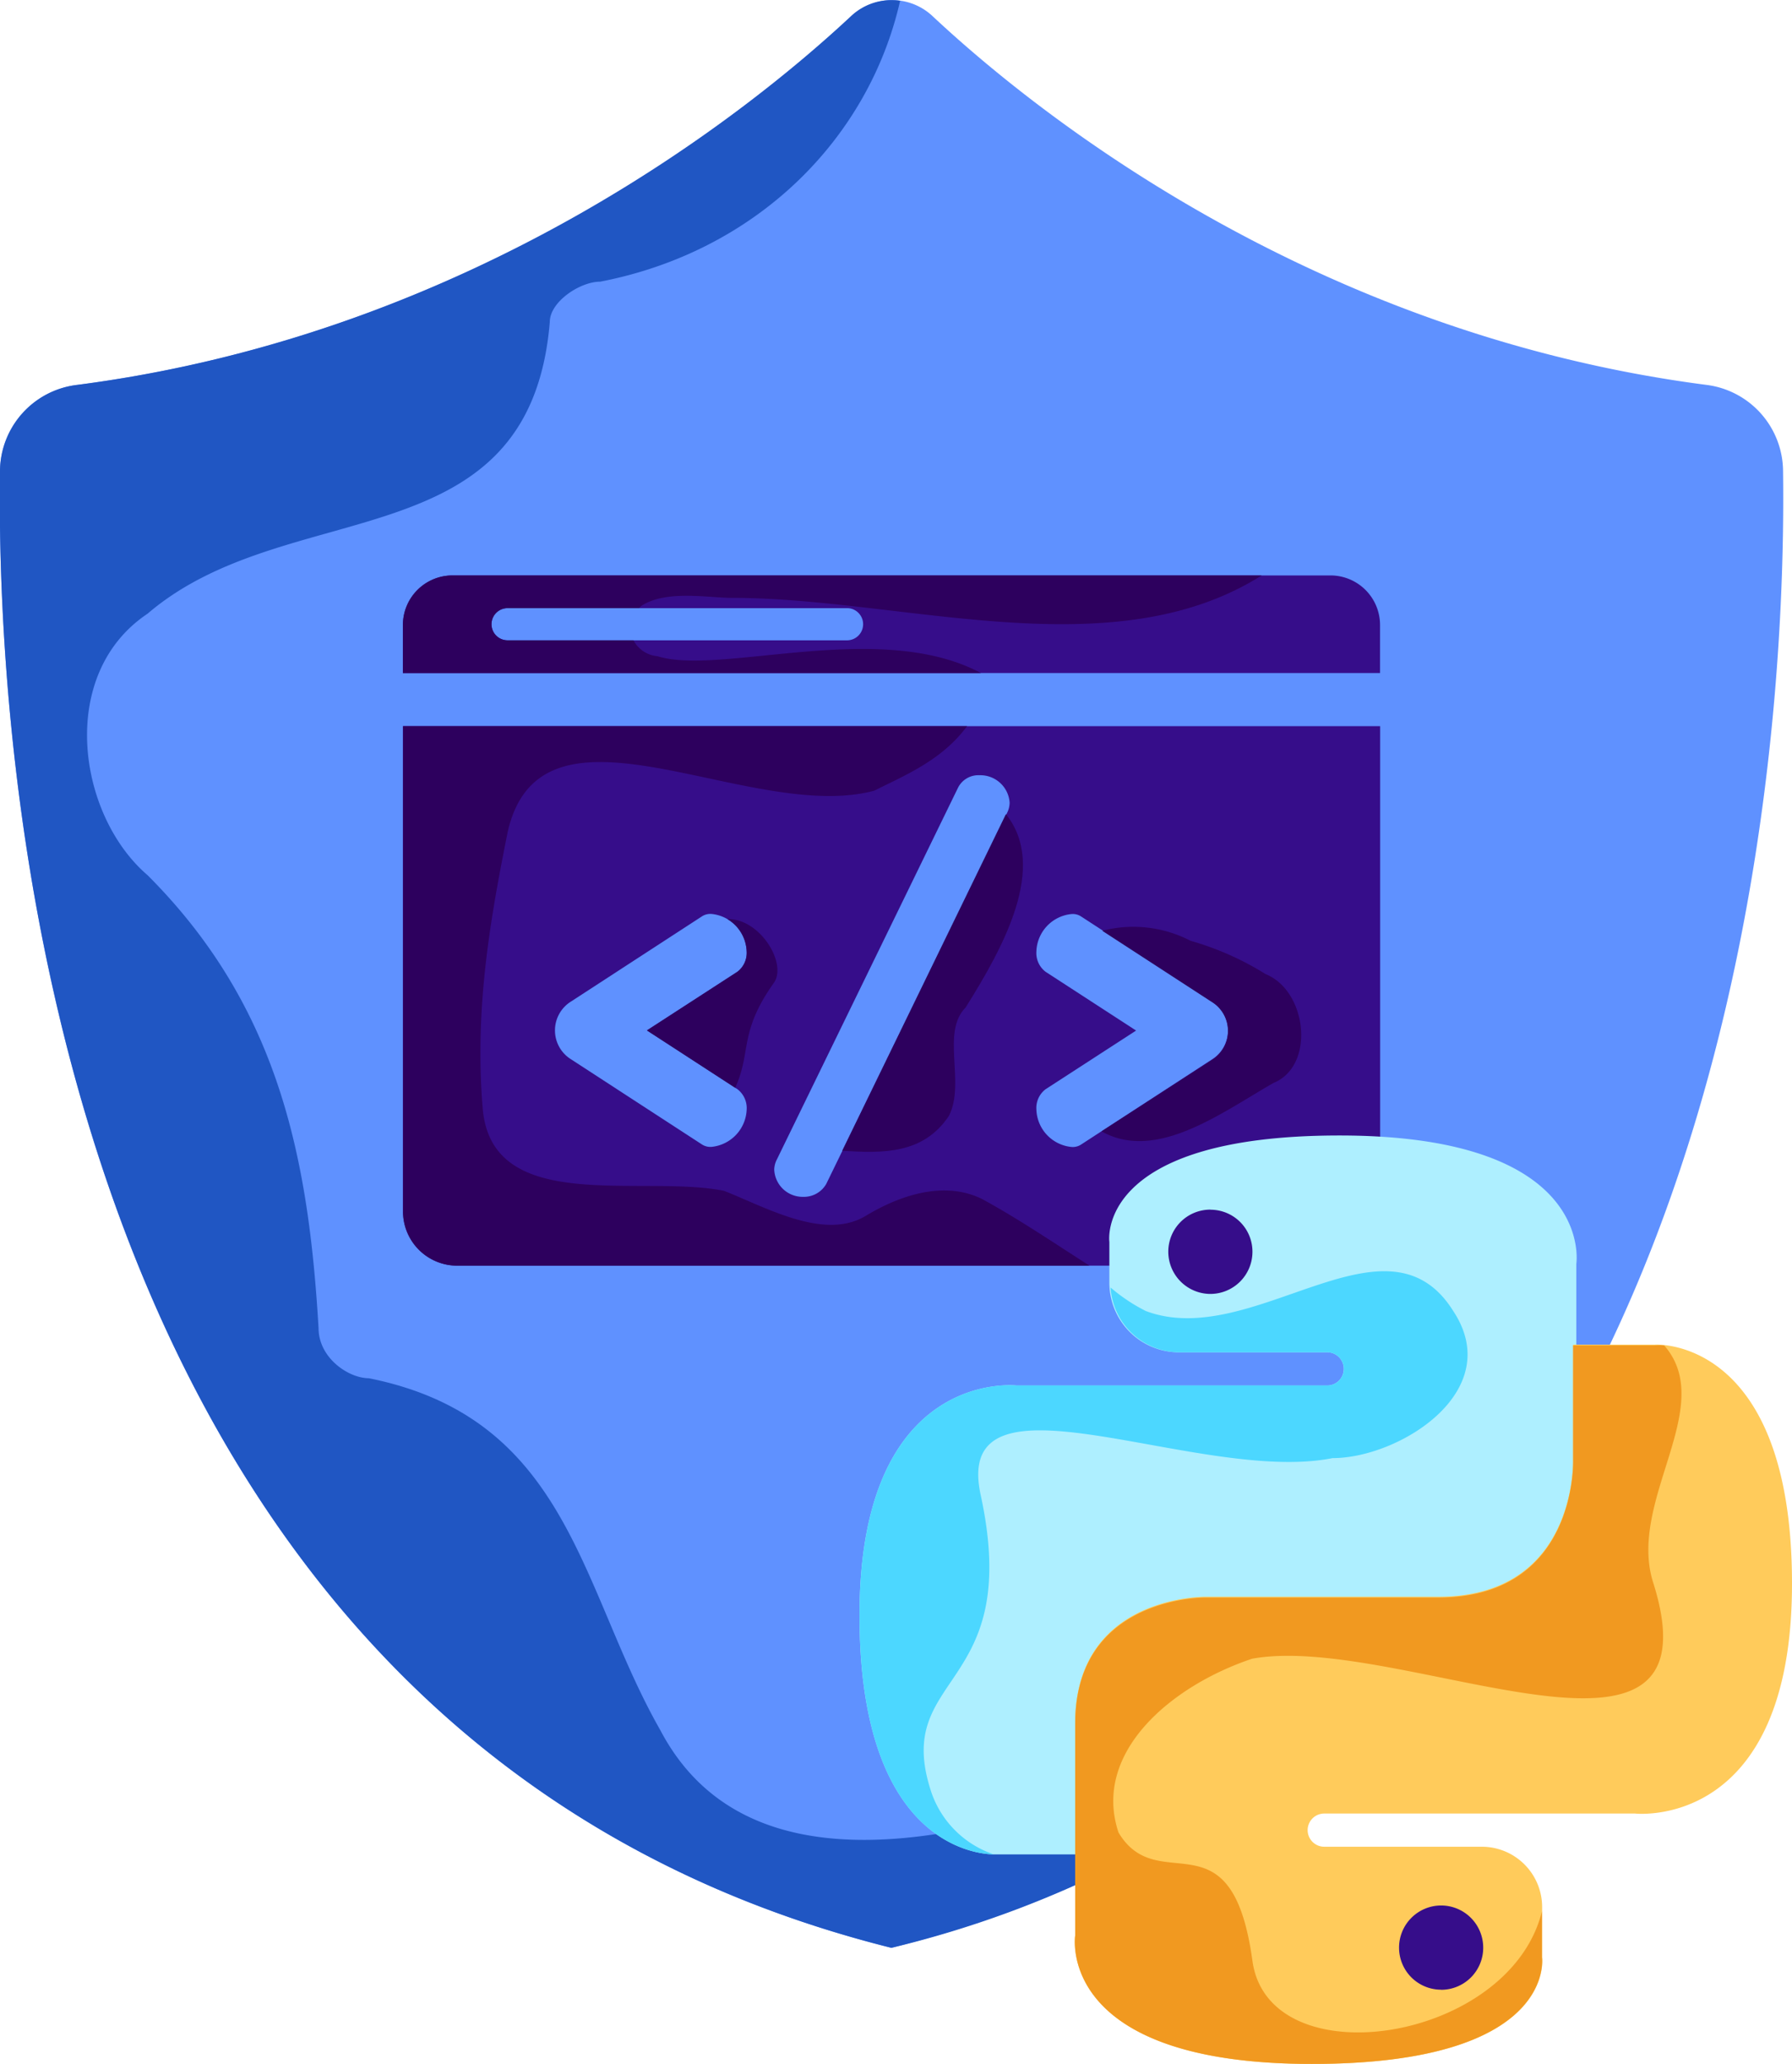
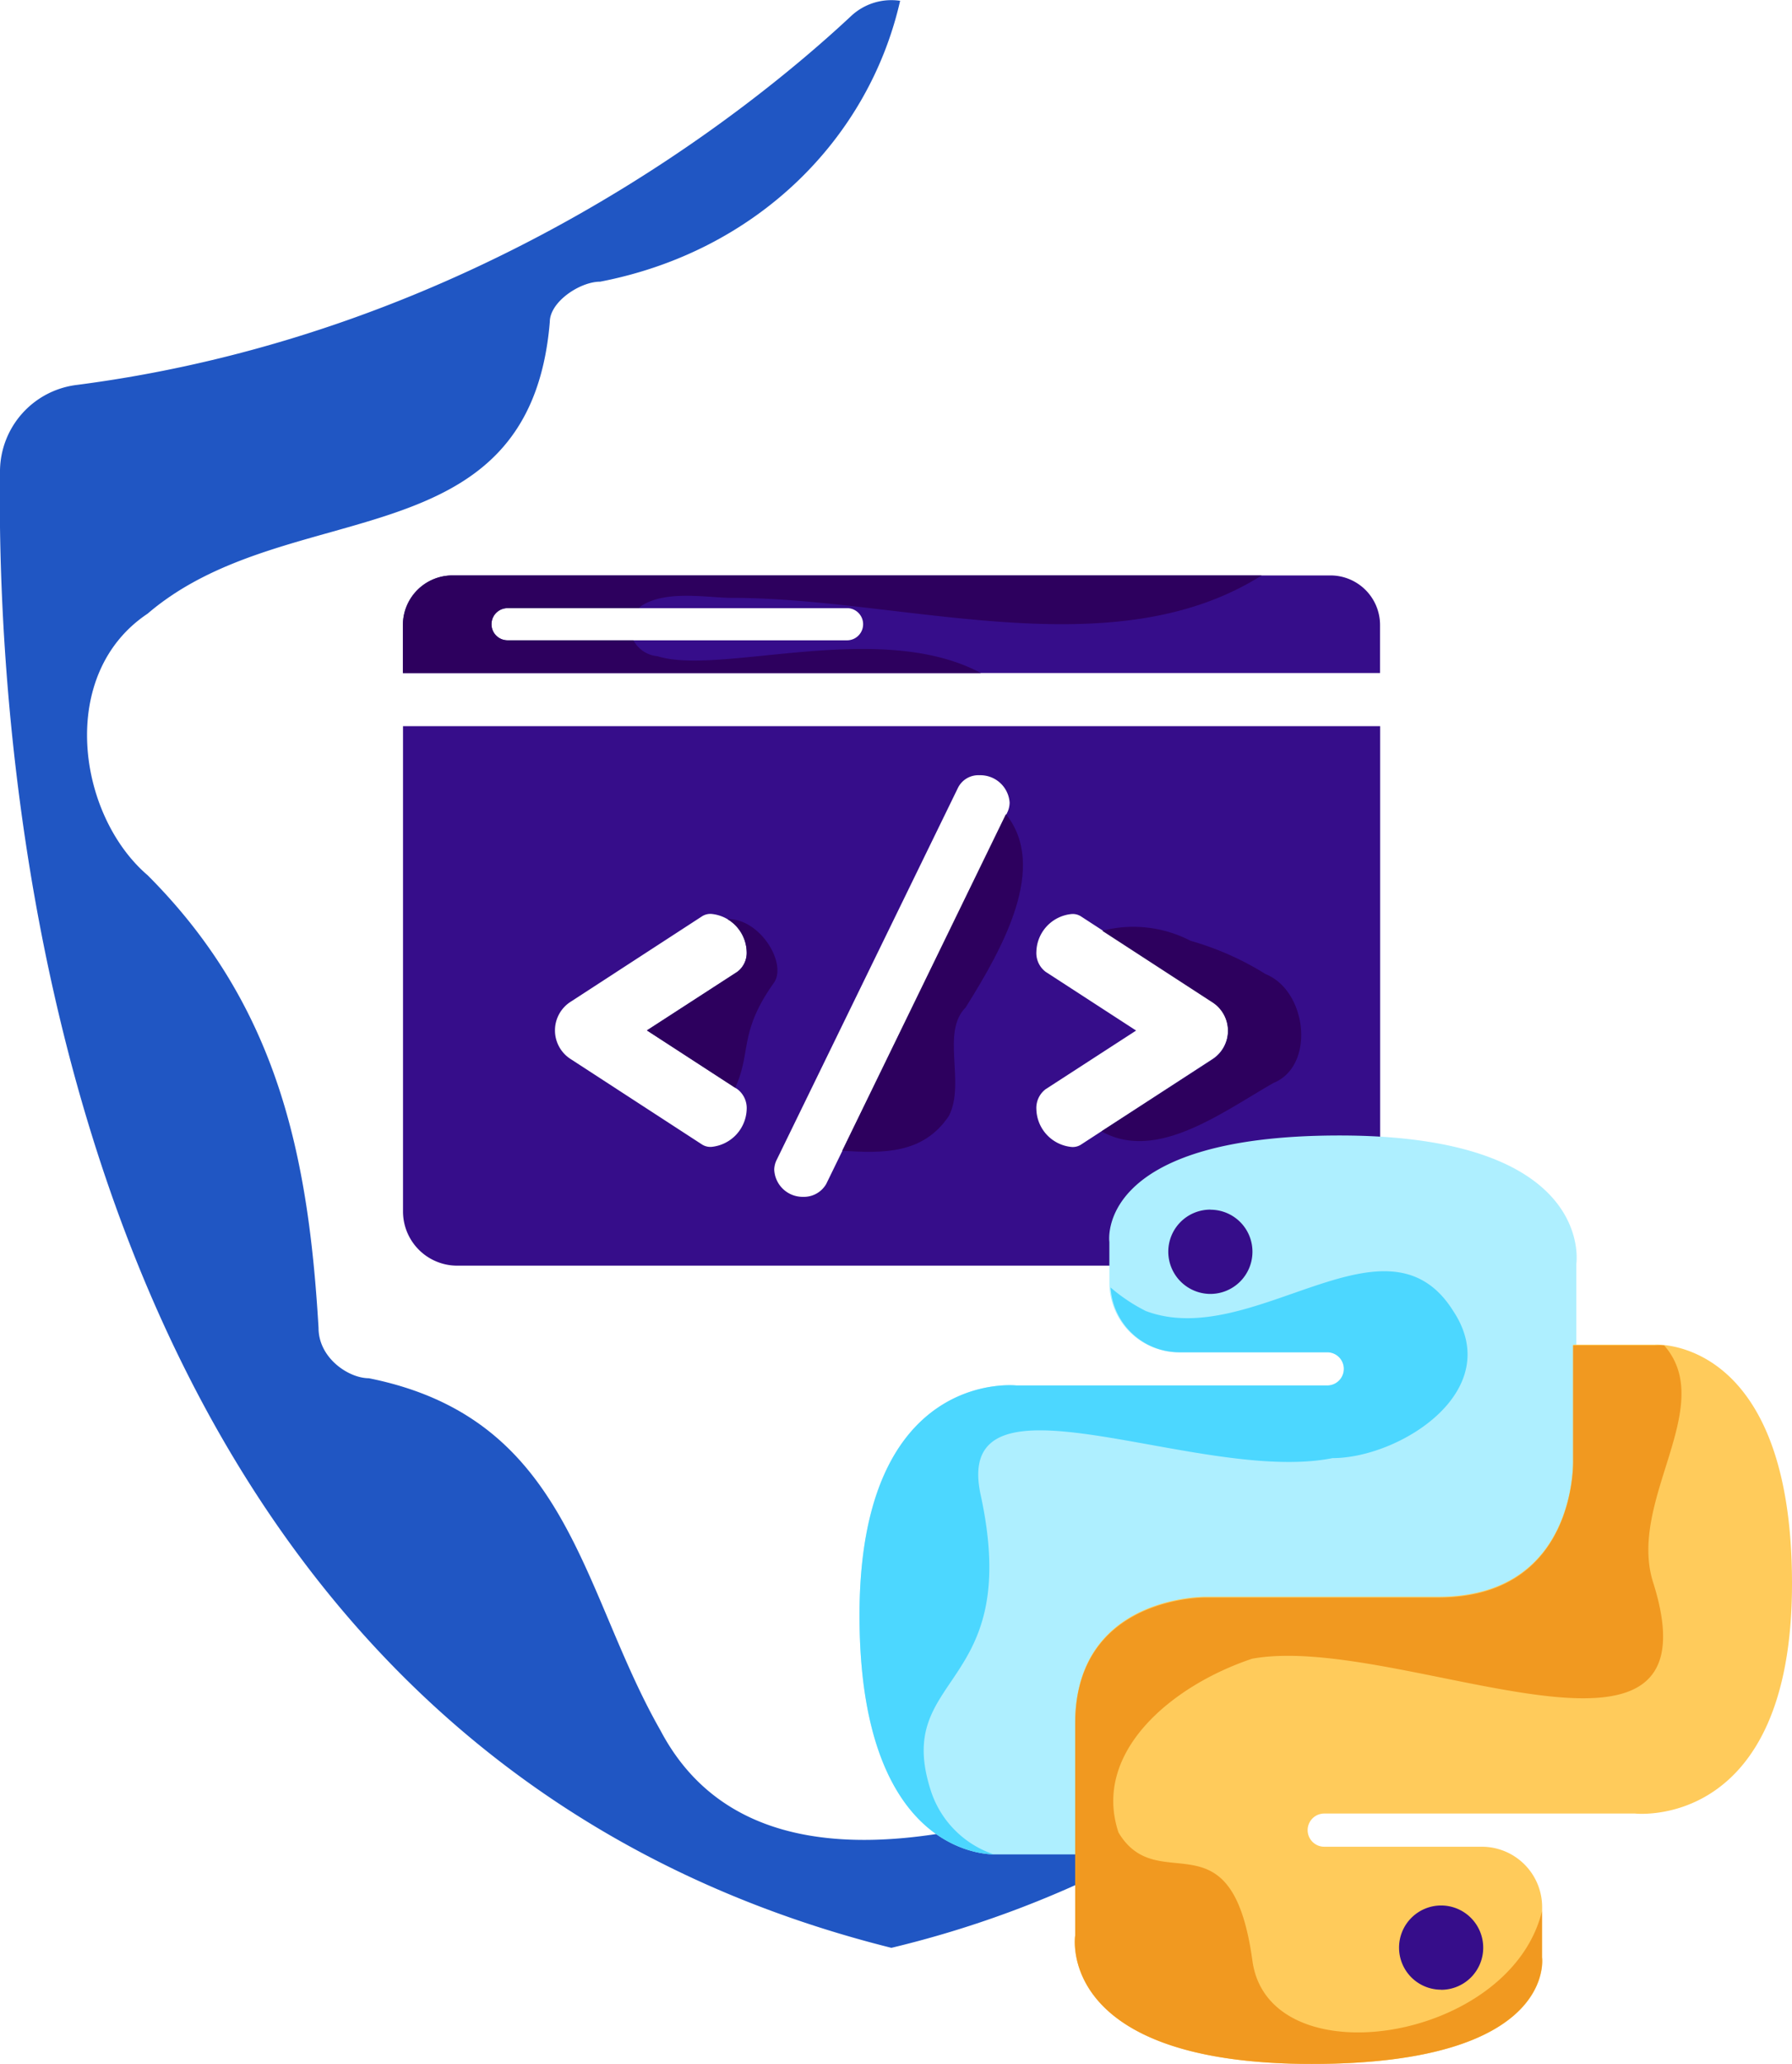
<svg xmlns="http://www.w3.org/2000/svg" viewBox="0 0 178.22 205.16">
  <defs>
    <style>.cls-1{fill:#5f91ff;}.cls-2{fill:#2056c3;}.cls-3{fill:#360d8a;}.cls-4{fill:#2d005e;}.cls-5{fill:#aeefff;}.cls-6{fill:#4cd7ff;}.cls-7{fill:#ffcb5b;}.cls-8{fill:#f19920;}</style>
  </defs>
  <title>Asset 118</title>
  <g id="Layer_2" data-name="Layer 2">
    <g id="Layer_1-2" data-name="Layer 1">
-       <path class="cls-1" d="M177.33,46.75a8.7,8.7,0,0,0-7.61-8.49c-39.65-5.13-67.17-27.47-77-36.68a5.88,5.88,0,0,0-8,0c-9.86,9.21-37.39,31.55-77,36.68A8.69,8.69,0,0,0,0,46.75c-.39,28.36,4.5,125.83,88.65,146.87C172.83,172.58,177.72,75.11,177.33,46.75Z" />
      <path class="cls-2" d="M121.68,173c-18,8-46,18-56-1-8-14-9-31-29-35-2,0-5-2-5-5-1-17-4-32-17-45-7-6-9-20,0-26,14-12,38-5,40-29,0-2,3-4,5-4C75.24,25,86.4,13.81,89.52.08a5.86,5.86,0,0,0-4.86,1.5c-9.86,9.21-37.39,31.55-77,36.68A8.69,8.69,0,0,0,0,46.75c-.39,28.36,4.5,125.83,88.65,146.87a103.49,103.49,0,0,0,43.18-22A19.34,19.34,0,0,0,121.68,173Z" />
      <path class="cls-3" d="M132.34,57.2H45a4.93,4.93,0,0,0-4.93,4.93V66.9h97.18V62.13A4.93,4.93,0,0,0,132.34,57.2Zm-48.1,6.45H50.48a1.6,1.6,0,1,1,0-3.2H84.24a1.6,1.6,0,1,1,0,3.2Z" />
      <path class="cls-3" d="M40.08,72.18v48.24a5.39,5.39,0,0,0,5.4,5.39h86.39a5.39,5.39,0,0,0,5.39-5.39V72.18Zm33.26,36.09a2.36,2.36,0,0,1,.92,2A3.88,3.88,0,0,1,70.78,114a1.54,1.54,0,0,1-1-.26l-13-8.45a3.38,3.38,0,0,1,0-5.73l13-8.45a1.54,1.54,0,0,1,1-.26,3.88,3.88,0,0,1,3.48,3.74,2.36,2.36,0,0,1-.92,2l-9,5.83Zm26.83-27.49-18,36.91a2.56,2.56,0,0,1-2.3,1.28A2.83,2.83,0,0,1,77,116.26a2.31,2.31,0,0,1,.26-1l18-36.92a2.26,2.26,0,0,1,2.15-1.28,2.92,2.92,0,0,1,3,2.71A2.3,2.3,0,0,1,100.17,80.78Zm20.38,24.52-13,8.45a1.51,1.51,0,0,1-1,.26,3.87,3.87,0,0,1-3.48-3.74,2.34,2.34,0,0,1,.92-2l9-5.83-9-5.84a2.34,2.34,0,0,1-.92-2,3.87,3.87,0,0,1,3.48-3.74,1.51,1.51,0,0,1,1,.26l13,8.45a3.39,3.39,0,0,1,0,5.73Z" />
      <path class="cls-4" d="M65.39,65.23A3,3,0,0,1,63,63.65H50.48a1.6,1.6,0,1,1,0-3.2H63.56c.06-.06.1-.13.17-.19,2.48-1.66,6.63-.83,9.11-.83,16.92,0,37.74,7.17,52.64-2.23H45a4.93,4.93,0,0,0-4.93,4.93V66.9H97.55C87.48,61.52,71.62,67.19,65.39,65.23Z" />
-       <path class="cls-4" d="M97.7,119.2c-3.32-1.66-7.46-.83-11.6,1.66S76.16,120,72,118.37c-8.28-1.66-23.19,2.49-24-8.28-.83-10,.83-19.06,2.48-27.34,3.32-14.92,24-.83,36.46-4.15,3-1.51,6.72-3,9.24-6.42H40.08v48.24a5.39,5.39,0,0,0,5.4,5.39h62.87C104.79,123.53,101.31,121.17,97.7,119.2Z" />
      <path class="cls-4" d="M83.76,114.39c4,.25,8.06.37,10.62-3.48,1.66-3.31-.82-8.28,1.66-10.77,3.76-6,8.19-14,4-19.21Z" />
      <path class="cls-4" d="M74.26,94.6a2.36,2.36,0,0,1-.92,2l-9,5.83,8.78,5.7c1.63-3.57.33-5.51,3.87-10.47,1.29-1.94-1.43-6.38-4.65-6.3A3.92,3.92,0,0,1,74.26,94.6Z" />
      <path class="cls-4" d="M125.87,96.83a29,29,0,0,0-7.46-3.31,12.37,12.37,0,0,0-8.79-1l10.93,7.1a3.39,3.39,0,0,1,0,5.73l-11,7.11c5.45,3.06,11.93-1.86,17.1-4.81C130.84,105.94,130,98.49,125.87,96.83Z" />
      <path class="cls-5" d="M133.22,112.87c-24.41,0-22.89,10.59-22.89,10.59v4.08a6.91,6.91,0,0,0,6.91,6.88H132a1.64,1.64,0,0,1,1.64,1.65h0a1.64,1.64,0,0,1-1.64,1.65h-30.9s-15.62-1.78-15.62,22.85,13.63,23.76,13.63,23.76h8.14V172.9s-.44-13.63,13.41-13.63h23.11s13,.21,13-12.55V125.63S158.73,112.87,133.22,112.87Z" />
      <path class="cls-6" d="M92.63,178.17c-4-12,9.17-9.9,4.9-29.57-2.94-13.56,21.68-1,35-3.66,6.64,0,17.28-6.65,12-14.62-6.65-10.64-19.94,4-30.57,0a17,17,0,0,1-3.51-2.34,6.87,6.87,0,0,0,6.86,6.44H132a1.65,1.65,0,0,1,0,3.3h-30.9s-15.62-1.78-15.62,22.85c0,22.62,11.48,23.73,13.36,23.76A9.89,9.89,0,0,1,92.63,178.17Z" />
      <path class="cls-7" d="M130.49,205.16c24.41,0,22.88-10.59,22.88-10.59v-5a6,6,0,0,0-6-6H131.7a1.65,1.65,0,0,1-1.65-1.65h0a1.65,1.65,0,0,1,1.65-1.65h30.9s15.62,1.78,15.62-22.85-13.64-23.76-13.64-23.76h-8.13v11.43s.44,13.63-13.42,13.63h-23.1s-13-.21-13,12.55V192.4s-2,12.76,23.54,12.76Z" />
      <path class="cls-3" d="M120.37,120.25a4.17,4.17,0,0,1,4.19,4.18h0a4.19,4.19,0,0,1-4.18,4.19h0a4.2,4.2,0,0,1-4.19-4.19h0a4.18,4.18,0,0,1,4.19-4.19Z" />
      <path class="cls-8" d="M124.56,194.92c-2.06-15-9.33-6.12-13.32-12.76-2.66-8,5.32-14.62,13.29-17.28,14.62-2.66,46.92,14.67,39.88-7.58-2.58-8.16,6.43-17.46,1.1-23.56a6.44,6.44,0,0,0-.93,0h-8.13v11.43s.44,13.63-13.42,13.63h-23.1s-13-.21-13,12.55V192.4s-2,12.76,23.54,12.76h0c24.41,0,22.88-10.59,22.88-10.59V190C150.12,203.05,126.18,206.66,124.56,194.92Z" />
      <path class="cls-3" d="M143.33,197.78a4.18,4.18,0,0,1-4.19-4.18h0a4.19,4.19,0,0,1,4.18-4.19h0a4.19,4.19,0,0,1,4.19,4.19h0a4.18,4.18,0,0,1-4.18,4.19Z" />
    </g>
  </g>
</svg>